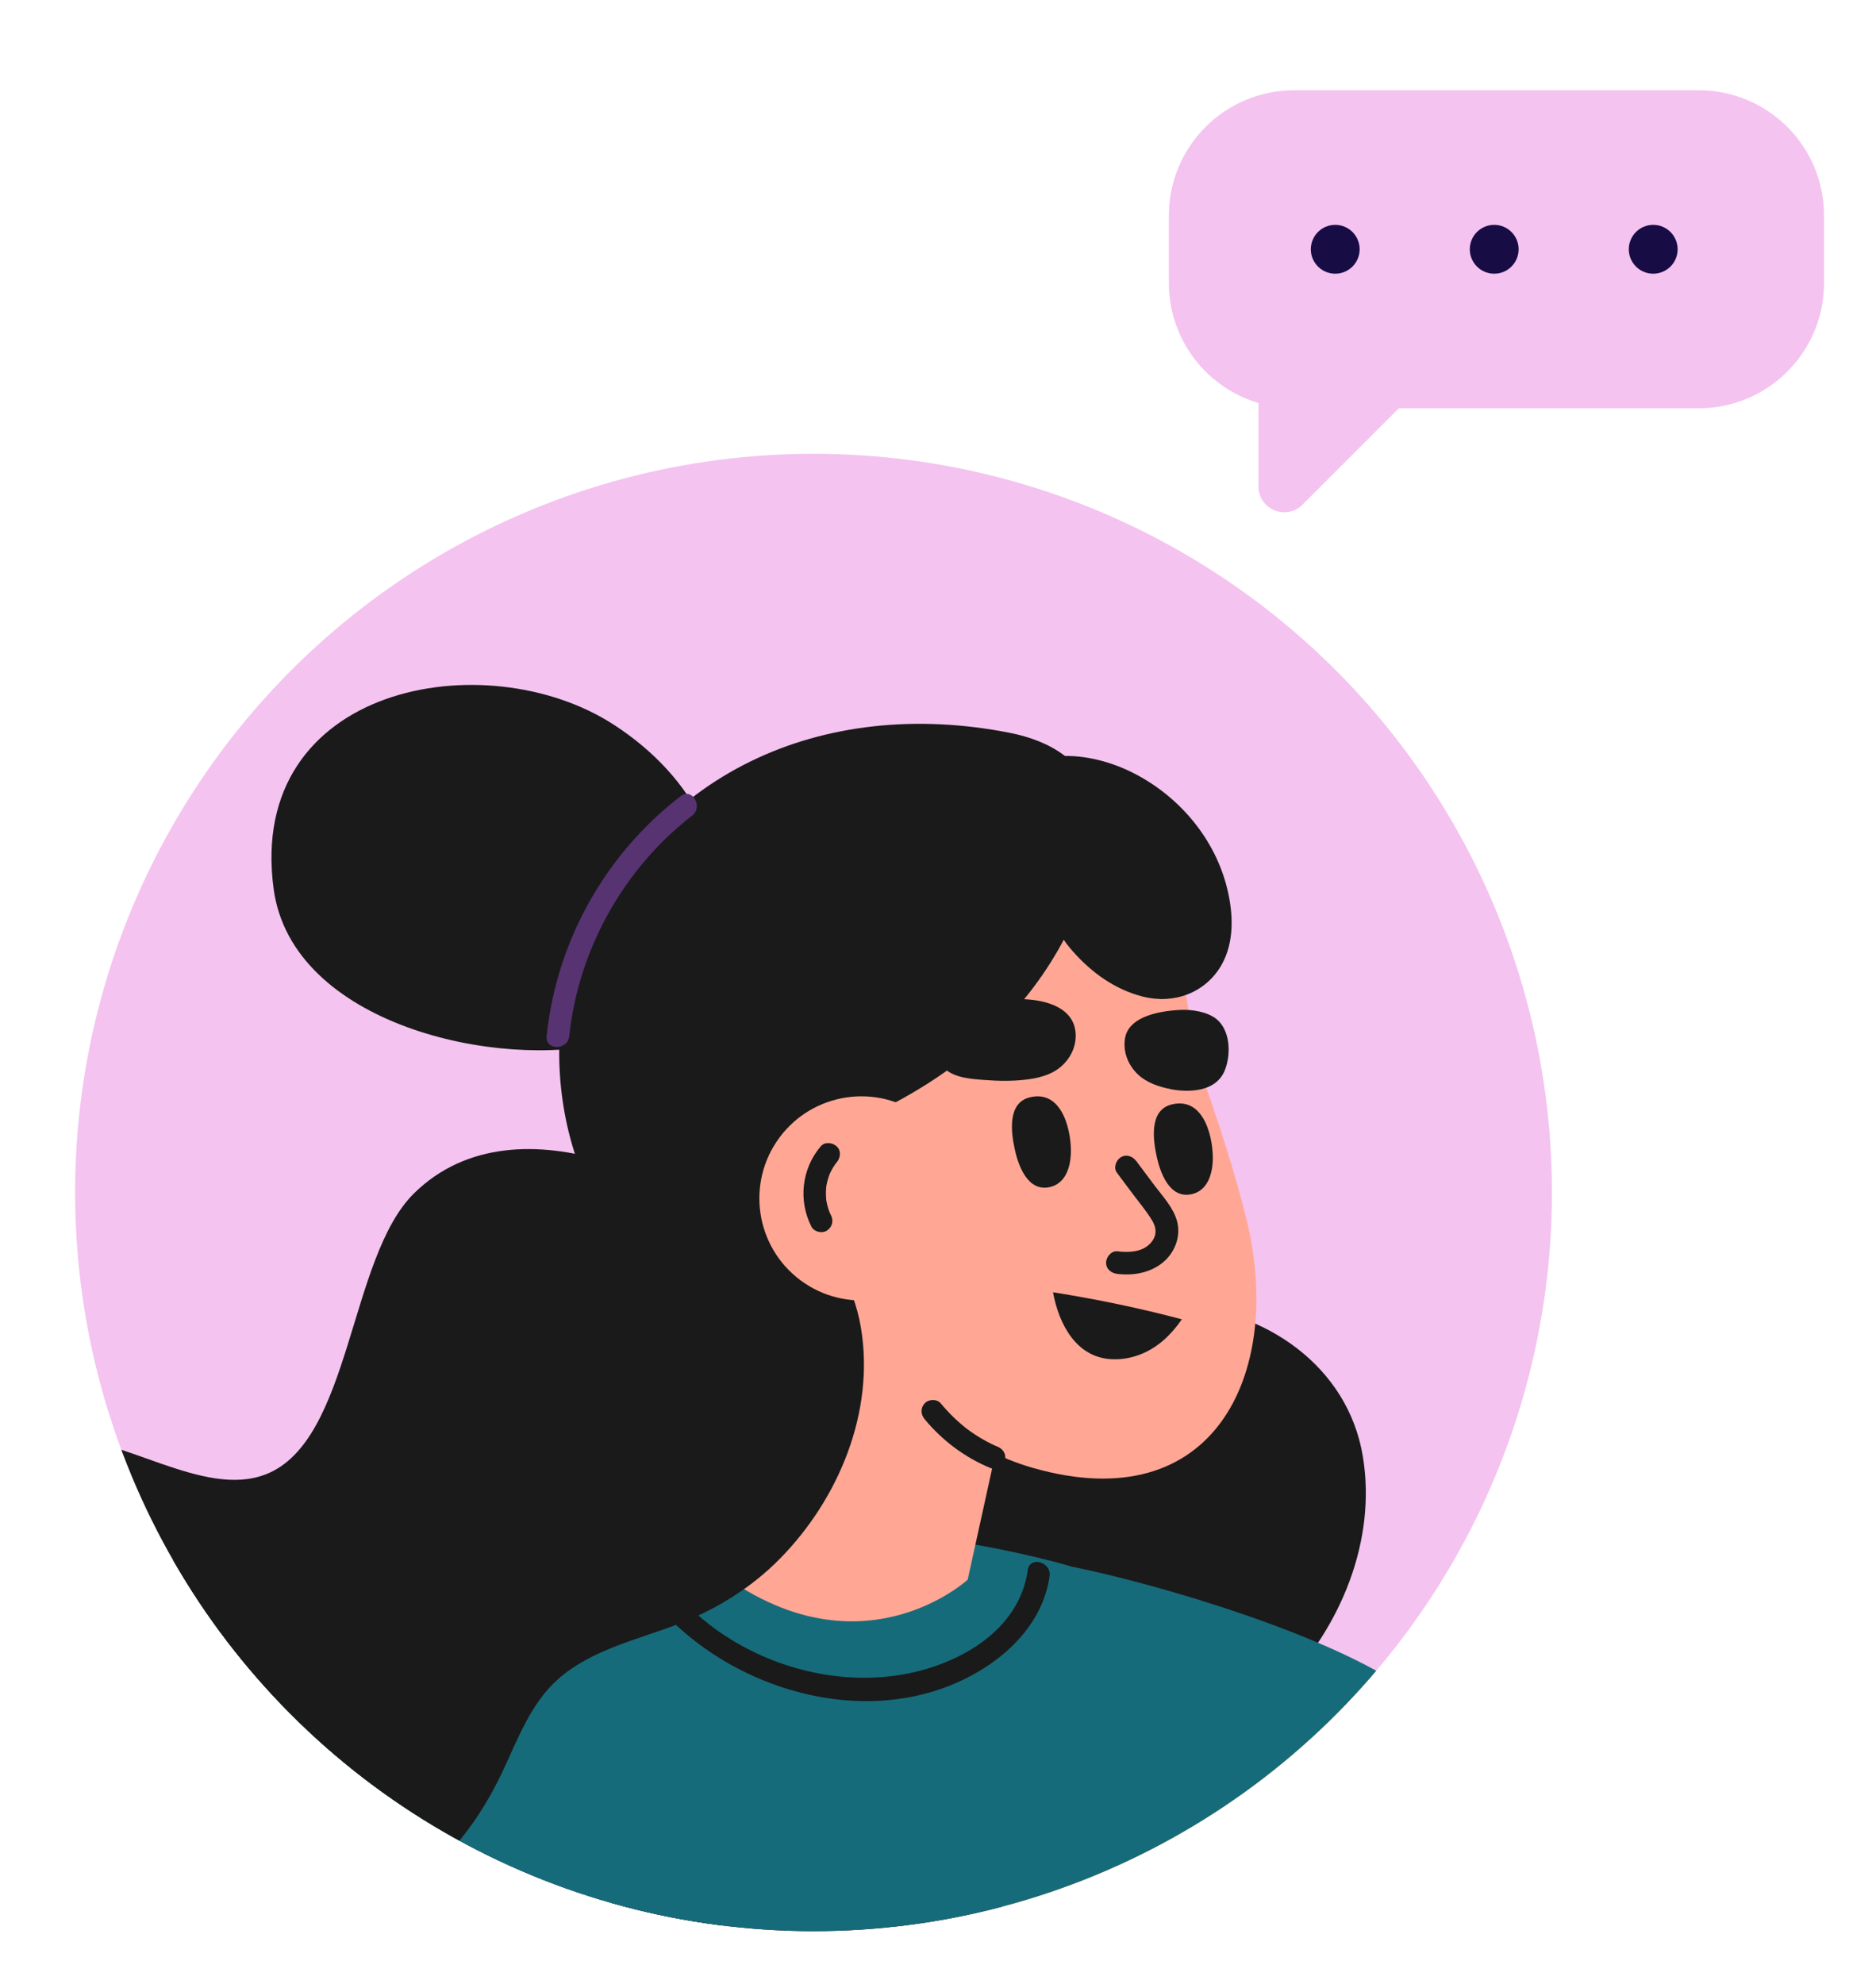
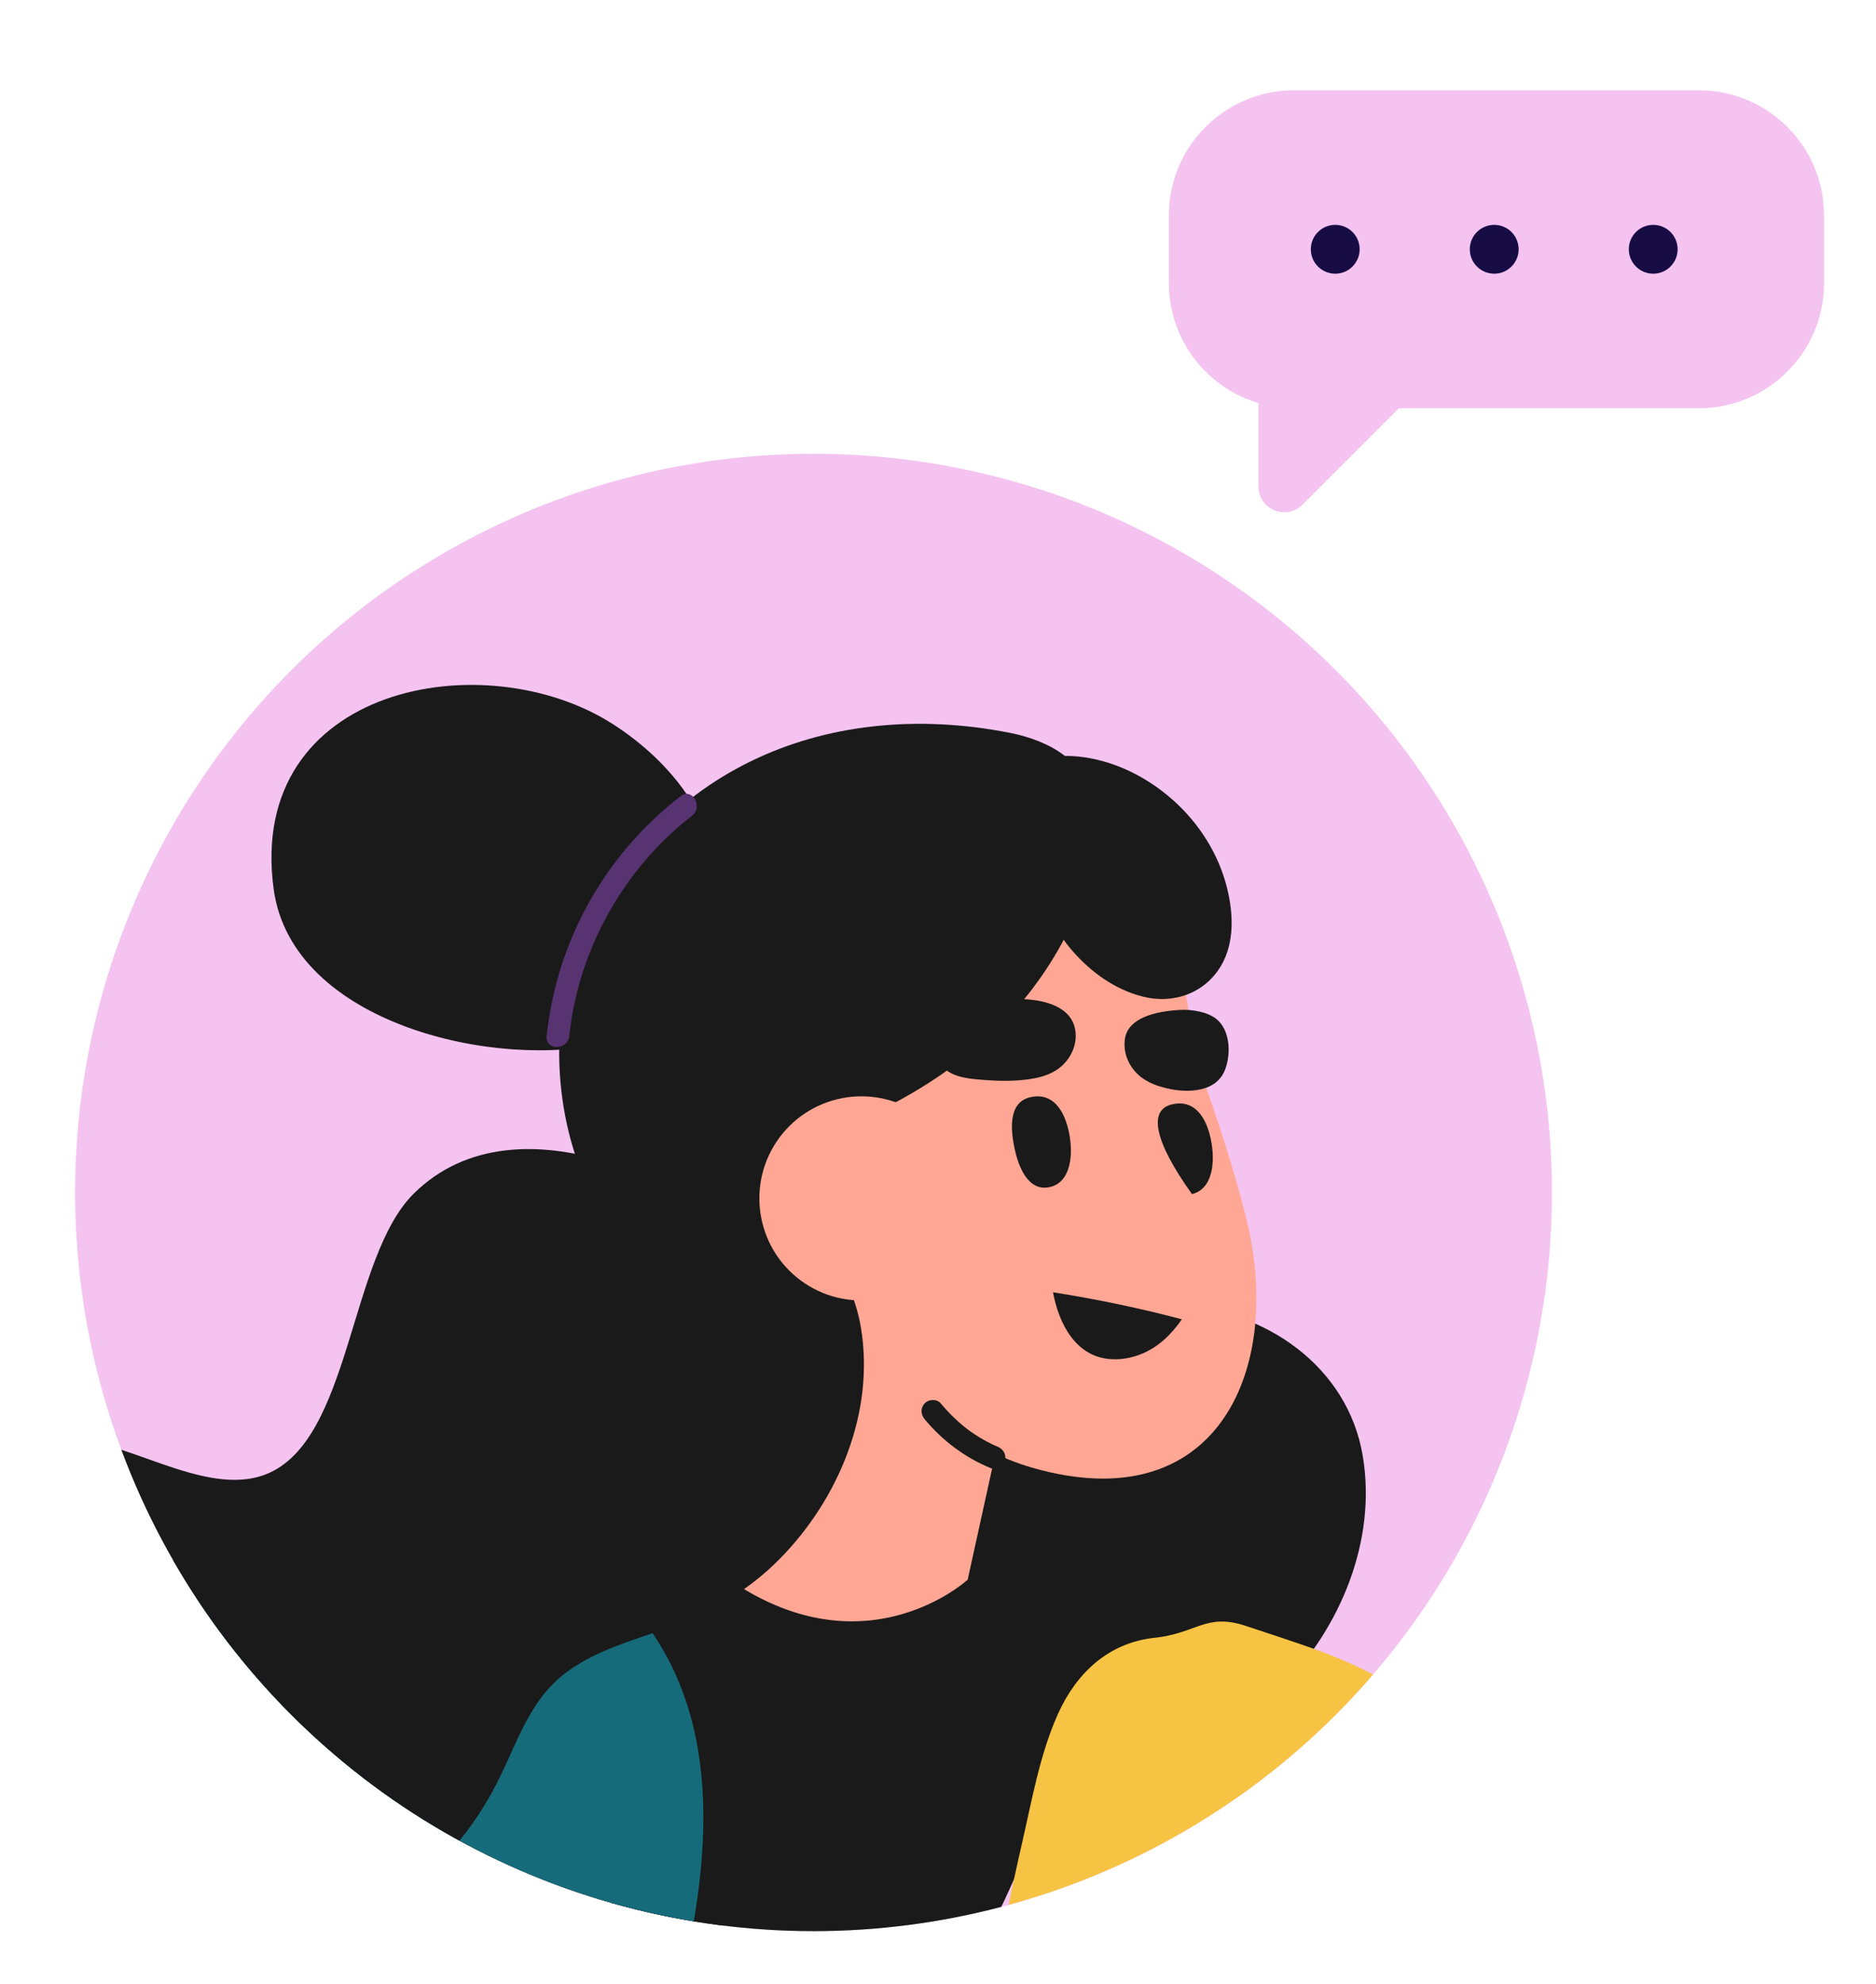
<svg xmlns="http://www.w3.org/2000/svg" xmlns:xlink="http://www.w3.org/1999/xlink" version="1.1" id="Layer_1" x="0px" y="0px" viewBox="0 0 602.42 636.77" style="enable-background:new 0 0 602.42 636.77;" xml:space="preserve">
  <style type="text/css">
	.st0{clip-path:url(#SVGID_00000073002824035699989730000016804174206384245907_);fill:#FFA794;}
	.st1{clip-path:url(#SVGID_00000073002824035699989730000016804174206384245907_);fill:#1A1A1A;}
	.st2{clip-path:url(#SVGID_00000073002824035699989730000016804174206384245907_);fill:#F7C343;}
	.st3{clip-path:url(#SVGID_00000073002824035699989730000016804174206384245907_);fill:#166B7A;}
	.st4{clip-path:url(#SVGID_00000073002824035699989730000016804174206384245907_);}
	.st5{fill:#1A1A1A;}
	.st6{fill:#583372;}
	.st7{fill:#FFA794;}
	.st8{fill:#F4C3F0;}
	.st9{fill:#180C45;}
</style>
  <g>
    <g>
      <defs>
        <circle id="SVGID_1_" cx="261.24" cy="382.79" r="237.12" />
      </defs>
      <use xlink:href="#SVGID_1_" style="overflow:visible;fill:#F4C3F0;" />
      <clipPath id="SVGID_00000121242756857061248910000009250688249549827748_">
        <use xlink:href="#SVGID_1_" style="overflow:visible;" />
      </clipPath>
      <path style="clip-path:url(#SVGID_00000121242756857061248910000009250688249549827748_);fill:#FFA794;" d="M1078.21,347.06    c-6.35-6.44-15.47-6.38-23.72-4.44c-0.03,0.01-0.07,0.02-0.1,0.03c2.85-5.37,4.28-11.22,2.44-17.43    c-3.17-10.66-14.54-14.21-24.58-12.95c-10.77,1.35-20.95,7.07-29.94,12.84c-0.25,0.16-0.49,0.34-0.74,0.5    c1.41-6.63,0.93-13.62-2.18-19.75c-5.82-11.45-18.17-14.93-30.03-11.63c-11.51,3.2-21.19,11.42-30.57,18.45    c-18.77,14.08-37.09,28.8-54.37,44.68c-8.84,8.12-17.42,16.55-25.64,25.31c-0.47-5.94-1.37-11.83-2.9-17.68    c-2.27-8.67-6.21-18.23-13.94-23.42c-8.68-5.84-19.93-4.58-27.86,2.07c-8.34,6.99-12.06,17.42-14.95,27.57    c-6.24,21.88-7.11,45.27-9.38,67.81c-2.52,24.94-5,49.89-7.27,74.86c-3.08,9.95-5.88,19.99-8.56,30.04    c-7.07,26.57-13.55,53.3-19.6,80.12c-10.45,46.32-19.54,93-26.87,139.92c-2.72-2.24-5.45-4.48-8.16-6.71    c-19.68-16.19-97.2-82.31-117.32-97.94c-1.36-1.06-90.13,199.31-88.38,201.42c30.17,36.27,159.74,117.25,202.63,136.9    c21.94,10.05,45.36,18.06,69.14,22.34c13.14,2.37,26.86,3.19,40.03,0.55c11.06-2.22,21.44-6.46,31.09-12.27    c43.41-26.15,65.1-110.88,75.87-157.62c12.68-54.99,23.13-110.59,32.52-166.22c9.44-55.95,17.67-112.17,23.9-168.57    c0.54-4.85,1.04-9.71,1.51-14.57c1.32-8.48,2.66-16.95,3.99-25.42c16.14-17.48,32.28-34.96,48.4-52.46l18.13-19.67    c5.5-5.96,11.43-11.74,16.22-18.31C1085.21,374.21,1089.03,358.04,1078.21,347.06z" />
      <path style="clip-path:url(#SVGID_00000121242756857061248910000009250688249549827748_);fill:#1A1A1A;" d="M378.04,418.92    c-25.6-1.36-55.47,7.81-73.85,26.28c-9.33,9.38-15.05,20.61-16.71,33.76c-1.34,10.59-0.14,22.43-10.9,28.29    c-5.94,3.24-12.46,5.28-18.65,7.97c-6.92,3-13.64,6.46-20.01,10.52c-12.29,7.84-23.4,17.62-31.3,29.98    c-15.78,24.67-15.72,55.92-0.3,80.86c7.69,12.44,18.58,21.3,33.57,22.55c10.68,0.89,21.35-1.7,30.97-6.33    c9.5-1.31,18.81-4.77,27.06-10.43c11.57-7.94,18.63-19.65,24.49-32.08c4.9-10.38,9.09-22.05,17.87-29.9    c10.71-9.58,25.75-12.78,38.83-17.84c12.16-4.71,23.41-11.63,32.57-20.97c18.81-19.17,30.45-47.07,25.94-74.14    C432.81,438.47,406.14,420.42,378.04,418.92z" />
      <path style="clip-path:url(#SVGID_00000121242756857061248910000009250688249549827748_);fill:#F7C343;" d="M314.08,815.7    c49.96,32.31,140.15,83.17,175.89,104.99c41.02-85.8,74.14-167.72,112.01-261.39c-37.87-31.41-101-83.35-141.39-109.94    c-24.25-15.97-32.98-18.29-60.57-27.44c-12.74-4.23-15.73,2.4-29.29,3.83c-14.75,1.56-25.08,11.31-30.98,24.39    c-5.9,13.08-8.47,28.21-11.69,42.13c-3.49,15.08-6.51,30.3-8.65,45.63c-1.38,9.89-2.28,19.88-2.72,29.89    C333.75,737.54,254.02,776.85,314.08,815.7z" />
      <path style="clip-path:url(#SVGID_00000121242756857061248910000009250688249549827748_);fill:#1A1A1A;" d="M314.06,473.15    c-0.16-20.8-5.82-41.84-19.13-58.19c-9.62-11.81-26-21.4-41.14-18.73c-20.67-5.02-38.91-17.17-59.28-23.38    c-21.35-6.51-44.77-6.31-61.56,10.22c-21.04,20.71-20.11,79.58-47.65,90.22c-20.16,7.78-46.47-12.89-68.27-12.09    c-10.53,0.39-20.57,4.39-28.76,10.97c-18.99,15.26-26.2,39.08-31.53,61.86c-2.31,9.86-6.77,45.87-27.05,40.31    c-23.6-6.46-45.91-24.99-71.48-20.73c-24.33,4.05-42.82,13.36-55.57,33.02c-27.2,41.96-40,120.64,9.37,184    c32.86,42.17,100.11,56.56,147.68,38.7c21.64-8.12,43.88-84.16,61.32-99.04c1.65,0.66,3.32,1.26,5,1.77    c18.76,5.7,39.51,4.24,58.37-0.18c37.07-8.68,81.22-18.28,103.39-49c22.81-31.6,55.54-49.64,79.25-77.03    C293.23,555.59,314.38,514.42,314.06,473.15z" />
-       <path style="clip-path:url(#SVGID_00000121242756857061248910000009250688249549827748_);fill:#166B7A;" d="M498.91,660.03    c-3.36-49.01-7.7-90.01-47.5-117.87c-24.56-17.19-77.61-33.21-107.27-39.27c-0.07-0.02-0.14-0.05-0.21-0.07    c-73.81-21.25-208.63-18.17-208.63-18.17s-9.59,29.33-11.61,30.38c-0.95,0.5-62.55,129.04-93.2,172.01    c-5.94,8.33-11.63,16.84-17.19,25.43c-14.71,11.95-18.73,32.74-18.23,51.11c0.61,22.25,7.38,45.1,15.51,65.68    c17.07,43.22,40.64,143.84,92.21,160.19l206.96,43.55c10.95-6.14,85.75-119.54,119.78-251.43c6.77-26.25,45.4-14.64,54.46-40.19    C493.29,715.14,500.84,688.13,498.91,660.03z" />
      <g style="clip-path:url(#SVGID_00000121242756857061248910000009250688249549827748_);">
        <path class="st5" d="M205.7,508.54c23.53,33.91,75.88,50.22,111.87,25.91c9.87-6.67,17.79-16.44,19.47-28.5     c0.64-4.58-6.37-6.55-7.01-1.93c-2.75,19.76-22.72,30.63-40.73,33.6c-18.45,3.04-37.95-1.33-53.88-10.91     c-9.24-5.56-17.3-12.96-23.46-21.83C209.33,501.05,203.02,504.68,205.7,508.54L205.7,508.54z" />
      </g>
      <path style="clip-path:url(#SVGID_00000121242756857061248910000009250688249549827748_);fill:#166B7A;" d="M173.77,791.67    c-29.79-7.39-60.41-26.46-89.75-35.57C44.48,743.81,5.5,729.83-32.84,714.22c-18.35-7.47-36.49-15.44-54.47-23.76    c24.61-39.61,52.02-77.42,82.98-112.32c15.92-17.94,32.54-35.49,50.45-51.46c16.83-15.01,35.68-29.12,57.21-36.56    c19.56-6.75,39.95-7.5,59.64-0.92c17.53,5.86,33.5,17.23,44.51,32.12c28.8,38.96,18.07,92.11,6.09,135.1    C201.87,698.43,188.71,750.8,173.77,791.67z" />
      <g style="clip-path:url(#SVGID_00000121242756857061248910000009250688249549827748_);">
        <path class="st5" d="M447.57,889.89c28.51-68,58.97-135.18,90.64-201.77c8.86-18.64,17.83-37.22,26.9-55.76     c2.05-4.19-4.22-7.88-6.28-3.67c-32.72,66.93-64.23,134.46-94.06,202.73c-8.21,18.78-16.28,37.63-24.21,56.53     C438.76,892.27,445.79,894.15,447.57,889.89L447.57,889.89z" />
      </g>
      <g style="clip-path:url(#SVGID_00000121242756857061248910000009250688249549827748_);">
        <path class="st5" d="M143.05,779.97c20.73-52.22,41.45-104.43,62.18-156.65c1.73-4.35-5.3-6.24-7.01-1.93     c-20.73,52.22-41.45,104.43-62.18,156.65C134.31,782.39,141.34,784.27,143.05,779.97L143.05,779.97z" />
      </g>
      <g style="clip-path:url(#SVGID_00000121242756857061248910000009250688249549827748_);">
        <path class="st5" d="M-55.68,642.29c55.66,22.95,111.33,45.89,166.99,68.84c16.35,6.74,32.7,13.48,49.06,20.22     c4.32,1.78,6.21-5.25,1.93-7.01C106.64,701.4,50.98,678.45-4.69,655.5c-16.35-6.74-32.7-13.48-49.06-20.22     C-58.06,633.5-59.95,640.53-55.68,642.29L-55.68,642.29z" />
      </g>
      <path style="clip-path:url(#SVGID_00000121242756857061248910000009250688249549827748_);fill:#FFA794;" d="M336.49,390.06    l-25.75,117.03c0,0-40.36,37.13-91.5-12.36l42.78-142.67L336.49,390.06z" />
      <path style="clip-path:url(#SVGID_00000121242756857061248910000009250688249549827748_);fill:#FFA794;" d="M400.67,393.11    c-2.14-9.23-5.83-21.6-9.29-32.18c-0.76-2.12-1.49-4.26-2.15-6.43c-1.37-4-2.63-7.51-3.66-10.17c0.06-0.87-2.27-12.18-3.58-16.9    c-4.74-47.43-44.77-84.46-93.45-84.46c-51.87,0-93.92,42.05-93.92,93.92c0,49.38,38.11,89.83,86.52,93.6    c0.51,0.78,1.01,1.57,1.55,2.34c12.26,17.77,27.31,32.18,48.98,38.37C390.05,487.9,411.75,440.91,400.67,393.11z" />
      <path style="clip-path:url(#SVGID_00000121242756857061248910000009250688249549827748_);fill:#1A1A1A;" d="M390.61,327.11    c-2.83-2.28-7.75-3.13-11.66-2.92c-8.49,0.45-16.7,2.78-17.7,9.2c-0.68,4.34,1.06,8.62,4.22,11.57c2.88,2.69,6.8,3.93,10.58,4.69    c2.25,0.45,14.18,2.39,17.4-6.44C395.43,337.81,394.85,330.52,390.61,327.11z" />
      <path style="clip-path:url(#SVGID_00000121242756857061248910000009250688249549827748_);fill:#1A1A1A;" d="M345.4,331.57    c-1-13.39-24.56-12.08-33-8.29c-3.46,1.56-6.63,3.65-9.2,6.47c-3.51,3.85-4.11,9.63,0.1,13.3c3.39,2.96,8.26,3.27,12.55,3.61    c4.49,0.36,9,0.45,13.48-0.08c3.84-0.45,7.84-1.37,10.93-3.82C343.64,340.08,345.73,335.95,345.4,331.57z" />
      <path style="clip-path:url(#SVGID_00000121242756857061248910000009250688249549827748_);fill:#1A1A1A;" d="M394.1,285.35    c-3.87-15.92-15.09-29.32-29.52-36.88c-7.38-3.86-16.1-6.22-24.46-5.75c-11.06,0.62-19.08,9.05-18.69,20.16    c0.34,9.73,6.96,18.99,12.86,26.29c0.44,0.54,0.92,1.03,1.37,1.56c0.65,1.62,1.32,3.23,2.16,4.78c1.87,3.5,4,6.84,6.64,9.82    c6.05,6.87,13.49,12.26,22.45,14.57c9.95,2.56,20.15-1.1,25.32-10.1C396.43,302.45,396.04,293.31,394.1,285.35z" />
      <path style="clip-path:url(#SVGID_00000121242756857061248910000009250688249549827748_);fill:#1A1A1A;" d="M352.72,261.03    c-0.27-1.45-0.93-2.73-1.82-3.79c-2.16-12.77-13.69-19.45-26.65-22c-59.98-11.81-115.83,12.74-139.08,70.95    c-14.24,35.66-1.59,97.05,41.01,109.22c15.96,4.56,30.78-2.31,39.07-16.3c7.29-12.31,7.11-26.95,11.77-40.11    c17.23-7.66,33.09-18.11,46.23-31.89c8.43-8.84,15.51-19.15,20.73-30.19c2.57-5.44,4.57-11.08,6.2-16.86    C351.84,274.21,353.86,267.1,352.72,261.03z" />
      <path style="clip-path:url(#SVGID_00000121242756857061248910000009250688249549827748_);fill:#1A1A1A;" d="M276.46,426.18    c-4.82-28.96-31.49-47.01-59.59-48.5c-25.6-1.36-55.47,7.81-73.85,26.28c-9.33,9.38-15.05,20.61-16.71,33.76    c-1.34,10.59-0.14,22.43-10.9,28.29c-5.94,3.24-12.46,5.28-18.65,7.97c-6.92,3-13.64,6.46-20.01,10.52    c-6.89,4.39-13.37,9.42-19.16,15.14c-9.58,4.97-18.15,13.04-25.38,20.53c-8.58,8.9-16.05,18.84-23.26,28.87    c-15.8,21.97-32.13,43.04-51.66,61.89c-9.97,9.62-32.38-0.12-43.23,8.47c-7.37-3.7-28.39,21.46-23.38,27.87    c11.14,14.23,58.55,17.05,74.03,11.5c17.46-6.26,31.05-19.37,46.58-28.99c7.06-4.37,14.84-8.01,23.17-8.95    c9.29-1.04,18.58,1.18,27.81,1.94c19.11,1.58,39.17-1.2,56.67-9.28c19.2-8.86,33.41-25.66,42.28-44.47    c4.9-10.38,9.09-22.05,17.87-29.9c10.71-9.58,25.75-12.78,38.83-17.84c12.16-4.71,23.41-11.63,32.57-20.97    C269.33,481.15,280.97,453.25,276.46,426.18z" />
      <path style="clip-path:url(#SVGID_00000121242756857061248910000009250688249549827748_);fill:#1A1A1A;" d="M356.58,436.29    c-10.91-0.75-16.5-10.98-18.44-21.46c13.99,2.21,28.03,5.13,41.38,8.68c-1.67,2.4-3.54,4.63-5.78,6.62    C368.89,434.41,362.79,436.72,356.58,436.29z" />
      <path style="clip-path:url(#SVGID_00000121242756857061248910000009250688249549827748_);fill:#FFA794;" d="M296.17,358.42    c14.51,10.81,17.51,31.33,6.71,45.84c-10.81,14.51-31.33,17.51-45.84,6.71c-14.51-10.81-17.51-31.33-6.71-45.84    C261.14,350.61,281.66,347.61,296.17,358.42z" />
      <g style="clip-path:url(#SVGID_00000121242756857061248910000009250688249549827748_);">
-         <path class="st5" d="M266.83,390.07c-0.1-0.19-0.19-0.39-0.29-0.58c-0.14-0.29-0.16-0.34-0.02-0.01c-0.17-0.39-0.31-0.8-0.45-1.2     c-0.29-0.86-0.51-1.74-0.67-2.64c-0.01-0.08-0.13-0.75-0.06-0.31c0.07,0.44-0.02-0.23-0.03-0.31c-0.04-0.42-0.07-0.85-0.08-1.28     c-0.03-0.91,0.01-1.81,0.09-2.72c0.03-0.37,0.05-0.33-0.01,0.01c0.04-0.21,0.07-0.42,0.11-0.63c0.08-0.42,0.17-0.84,0.27-1.25     c0.21-0.83,0.49-1.63,0.79-2.43c-0.12,0.33-0.13,0.29,0.01-0.01c0.09-0.19,0.18-0.39,0.28-0.58c0.21-0.43,0.45-0.85,0.69-1.26     c0.22-0.37,0.45-0.73,0.7-1.08c0.04-0.05,0.43-0.59,0.19-0.28c-0.26,0.34,0.34-0.4,0.33-0.38c1.23-1.45,1.53-3.74,0-5.14     c-1.35-1.24-3.83-1.55-5.14,0c-6.1,7.19-7.26,17.34-2.99,25.75c0.86,1.7,3.39,2.32,4.97,1.3     C267.26,393.92,267.75,391.89,266.83,390.07L266.83,390.07z" />
-       </g>
-       <path style="clip-path:url(#SVGID_00000121242756857061248910000009250688249549827748_);fill:#1A1A1A;" d="M376.2,354.55    c11-2.76,13.59,12.03,13.23,18.35c-0.23,4.11-1.67,9.24-6.66,10.42c-7.28,1.72-10.26-7.15-11.33-12.04    C370.25,365.83,368.99,356.35,376.2,354.55L376.2,354.55z" />
+         </g>
+       <path style="clip-path:url(#SVGID_00000121242756857061248910000009250688249549827748_);fill:#1A1A1A;" d="M376.2,354.55    c11-2.76,13.59,12.03,13.23,18.35c-0.23,4.11-1.67,9.24-6.66,10.42C370.25,365.83,368.99,356.35,376.2,354.55L376.2,354.55z" />
      <path style="clip-path:url(#SVGID_00000121242756857061248910000009250688249549827748_);fill:#1A1A1A;" d="M330.63,352.27    c11-2.76,13.59,12.03,13.23,18.35c-0.23,4.11-1.67,9.24-6.66,10.42c-7.28,1.72-10.26-7.15-11.33-12.04    C324.68,363.56,323.42,354.08,330.63,352.27L330.63,352.27z" />
      <g style="clip-path:url(#SVGID_00000121242756857061248910000009250688249549827748_);">
-         <path class="st5" d="M358.82,408.93c5.13,0.62,10.51-0.33,14.58-3.65c3.83-3.13,5.85-8.3,4.6-13.15     c-1.13-4.38-4.56-7.99-7.21-11.52c-1.96-2.61-3.91-5.23-5.87-7.84c-1.17-1.57-3.14-2.38-4.97-1.3c-1.55,0.9-2.49,3.39-1.3,4.97     c1.73,2.31,3.45,4.61,5.18,6.92c2.06,2.75,4.34,5.43,6.11,8.37c1.75,2.89,1.48,5.56-0.99,7.83c-2.65,2.42-6.68,2.54-10.12,2.12     c-1.95-0.24-3.64,1.84-3.64,3.64C355.19,407.46,356.86,408.69,358.82,408.93L358.82,408.93z" />
-       </g>
+         </g>
      <path style="clip-path:url(#SVGID_00000121242756857061248910000009250688249549827748_);fill:#1A1A1A;" d="M226.13,264.78    c-6.17-13.37-16.68-24.11-28.93-32.08c-41.19-26.8-118.21-12.74-109.32,52.71c5.91,43.47,72.25,58.22,107.71,49.22    C226.37,326.83,239,292.64,226.13,264.78z" />
      <g style="clip-path:url(#SVGID_00000121242756857061248910000009250688249549827748_);">
        <path class="st6" d="M182.8,332.61c2.88-27.63,17.44-53.8,39.45-70.77c3.65-2.82,0.04-9.14-3.67-6.28     c-24.26,18.7-39.87,46.57-43.05,77.05C175.05,337.25,182.32,337.22,182.8,332.61L182.8,332.61z" />
      </g>
      <g style="clip-path:url(#SVGID_00000121242756857061248910000009250688249549827748_);">
        <path class="st7" d="M505.02,743.64c2.11-17.96-20.12-29.42-33.12-36.46c-9.05-4.89-18.64-8.9-28.52-11.77     c-0.43-0.13-0.88-0.25-1.32-0.37c-9.12-3.43-18.41-6.47-27.79-9.13c3.88-14.04-1.13-29.72-14.62-36.89     c-7.64-4.06-20.13-4.04-28.36-3.4c-15.97,1.24-57.94,13.15-74.9,19.74c-42.19,16.39-130.09,58.04-202.79,97.94     c-4.77-1.41-142.95-55.95-151.17-59.51c-27.7,30.03-53.51,61.69-70.38,99.35c-20.76,46.35-29.41,101.93-9.09,148.72     c20.28,46.75,69.76,68.71,127.63,72.38c34.21,2.18,70.95-11.26,105.32-30.78c0,0.01,0,0.01,0,0.02c0.03-0.02,0.07-0.05,0.11-0.08     c8.02-4.56,15.91-9.45,23.61-14.56c63.17-36.29,220.12-117.43,261.03-147.8c1.28-0.95,2.54-1.92,3.82-2.88     c15.99,7.93,32.49,14.73,49.71,20.03c12.83,3.95,27.13,7.15,38.9-1.49c11.21-8.23,11.51-22.23,5.31-33.62     c-1.1-2.01-2.31-3.95-3.56-5.87c2.33-0.02,4.64-0.2,6.89-0.63c11.93-2.27,19.53-11.63,19.04-23.84     c-0.35-8.68-5.32-15.9-11.07-22.14C497.46,758.16,504.02,752.15,505.02,743.64z" />
        <g>
          <path class="st5" d="M365.68,766.91c37.81,5.66,73.82,20.09,105,42.25c3.82,2.72,7.46-3.59,3.67-6.28      c-31.61-22.46-68.39-37.24-106.73-42.98C363.04,759.21,361.06,766.22,365.68,766.91L365.68,766.91z" />
        </g>
        <g>
-           <path class="st5" d="M371.54,720.21c40,8.05,78.29,22.97,113.17,44.15c4.01,2.44,7.67-3.85,3.67-6.28      c-35.36-21.48-74.34-36.72-114.9-44.88C368.9,712.28,366.95,719.28,371.54,720.21L371.54,720.21z" />
-         </g>
+           </g>
        <g>
          <path class="st5" d="M355.31,683c18.79-1.04,37.5,1.3,55.39,7.2c4.45,1.47,6.36-5.55,1.93-7.01      c-18.44-6.08-37.95-8.53-57.32-7.46C350.66,675.99,350.63,683.26,355.31,683L355.31,683z" />
        </g>
      </g>
      <g style="clip-path:url(#SVGID_00000121242756857061248910000009250688249549827748_);">
        <path class="st5" d="M-48,832.45c48.51-22,97.01-44,145.52-66.01c4.25-1.93,0.56-8.2-3.67-6.28c-48.51,22-97.01,44-145.52,66.01     C-55.93,828.1-52.24,834.37-48,832.45L-48,832.45z" />
      </g>
      <g style="clip-path:url(#SVGID_00000121242756857061248910000009250688249549827748_);">
        <path class="st5" d="M296.95,455.61c5.71,6.88,13,12.35,21.29,15.71c1.77,0.72,4.07-0.78,4.47-2.54     c0.48-2.11-0.65-3.71-2.54-4.47c-0.64-0.26,0.25,0.12-0.14-0.05c-0.19-0.09-0.38-0.17-0.58-0.25c-0.43-0.2-0.86-0.4-1.29-0.61     c-0.87-0.42-1.72-0.88-2.55-1.36c-1.76-1.01-3.46-2.13-5.08-3.35c-0.05-0.04-0.58-0.45-0.3-0.22c0.31,0.25-0.44-0.36-0.42-0.34     c-0.39-0.32-0.78-0.64-1.17-0.97c-0.77-0.66-1.53-1.34-2.26-2.05c-1.52-1.46-2.95-3.01-4.3-4.63c-1.22-1.47-3.9-1.36-5.14,0     C295.52,452.03,295.65,454.04,296.95,455.61L296.95,455.61z" />
      </g>
    </g>
    <g>
      <path class="st8" d="M545.52,28.98H415.56c-22.21,0-40.21,18-40.21,40.21v21.66c0,18.23,12.14,33.6,28.77,38.53v26.78    c0,7.37,8.91,11.06,14.13,5.85l30.96-30.96h96.31c22.21,0,40.21-18,40.21-40.21V69.19C585.73,46.98,567.72,28.98,545.52,28.98z" />
      <circle class="st9" cx="428.77" cy="80.02" r="7.84" />
      <circle class="st9" cx="479.82" cy="80.02" r="7.84" />
      <circle class="st9" cx="530.88" cy="80.02" r="7.84" />
    </g>
  </g>
</svg>